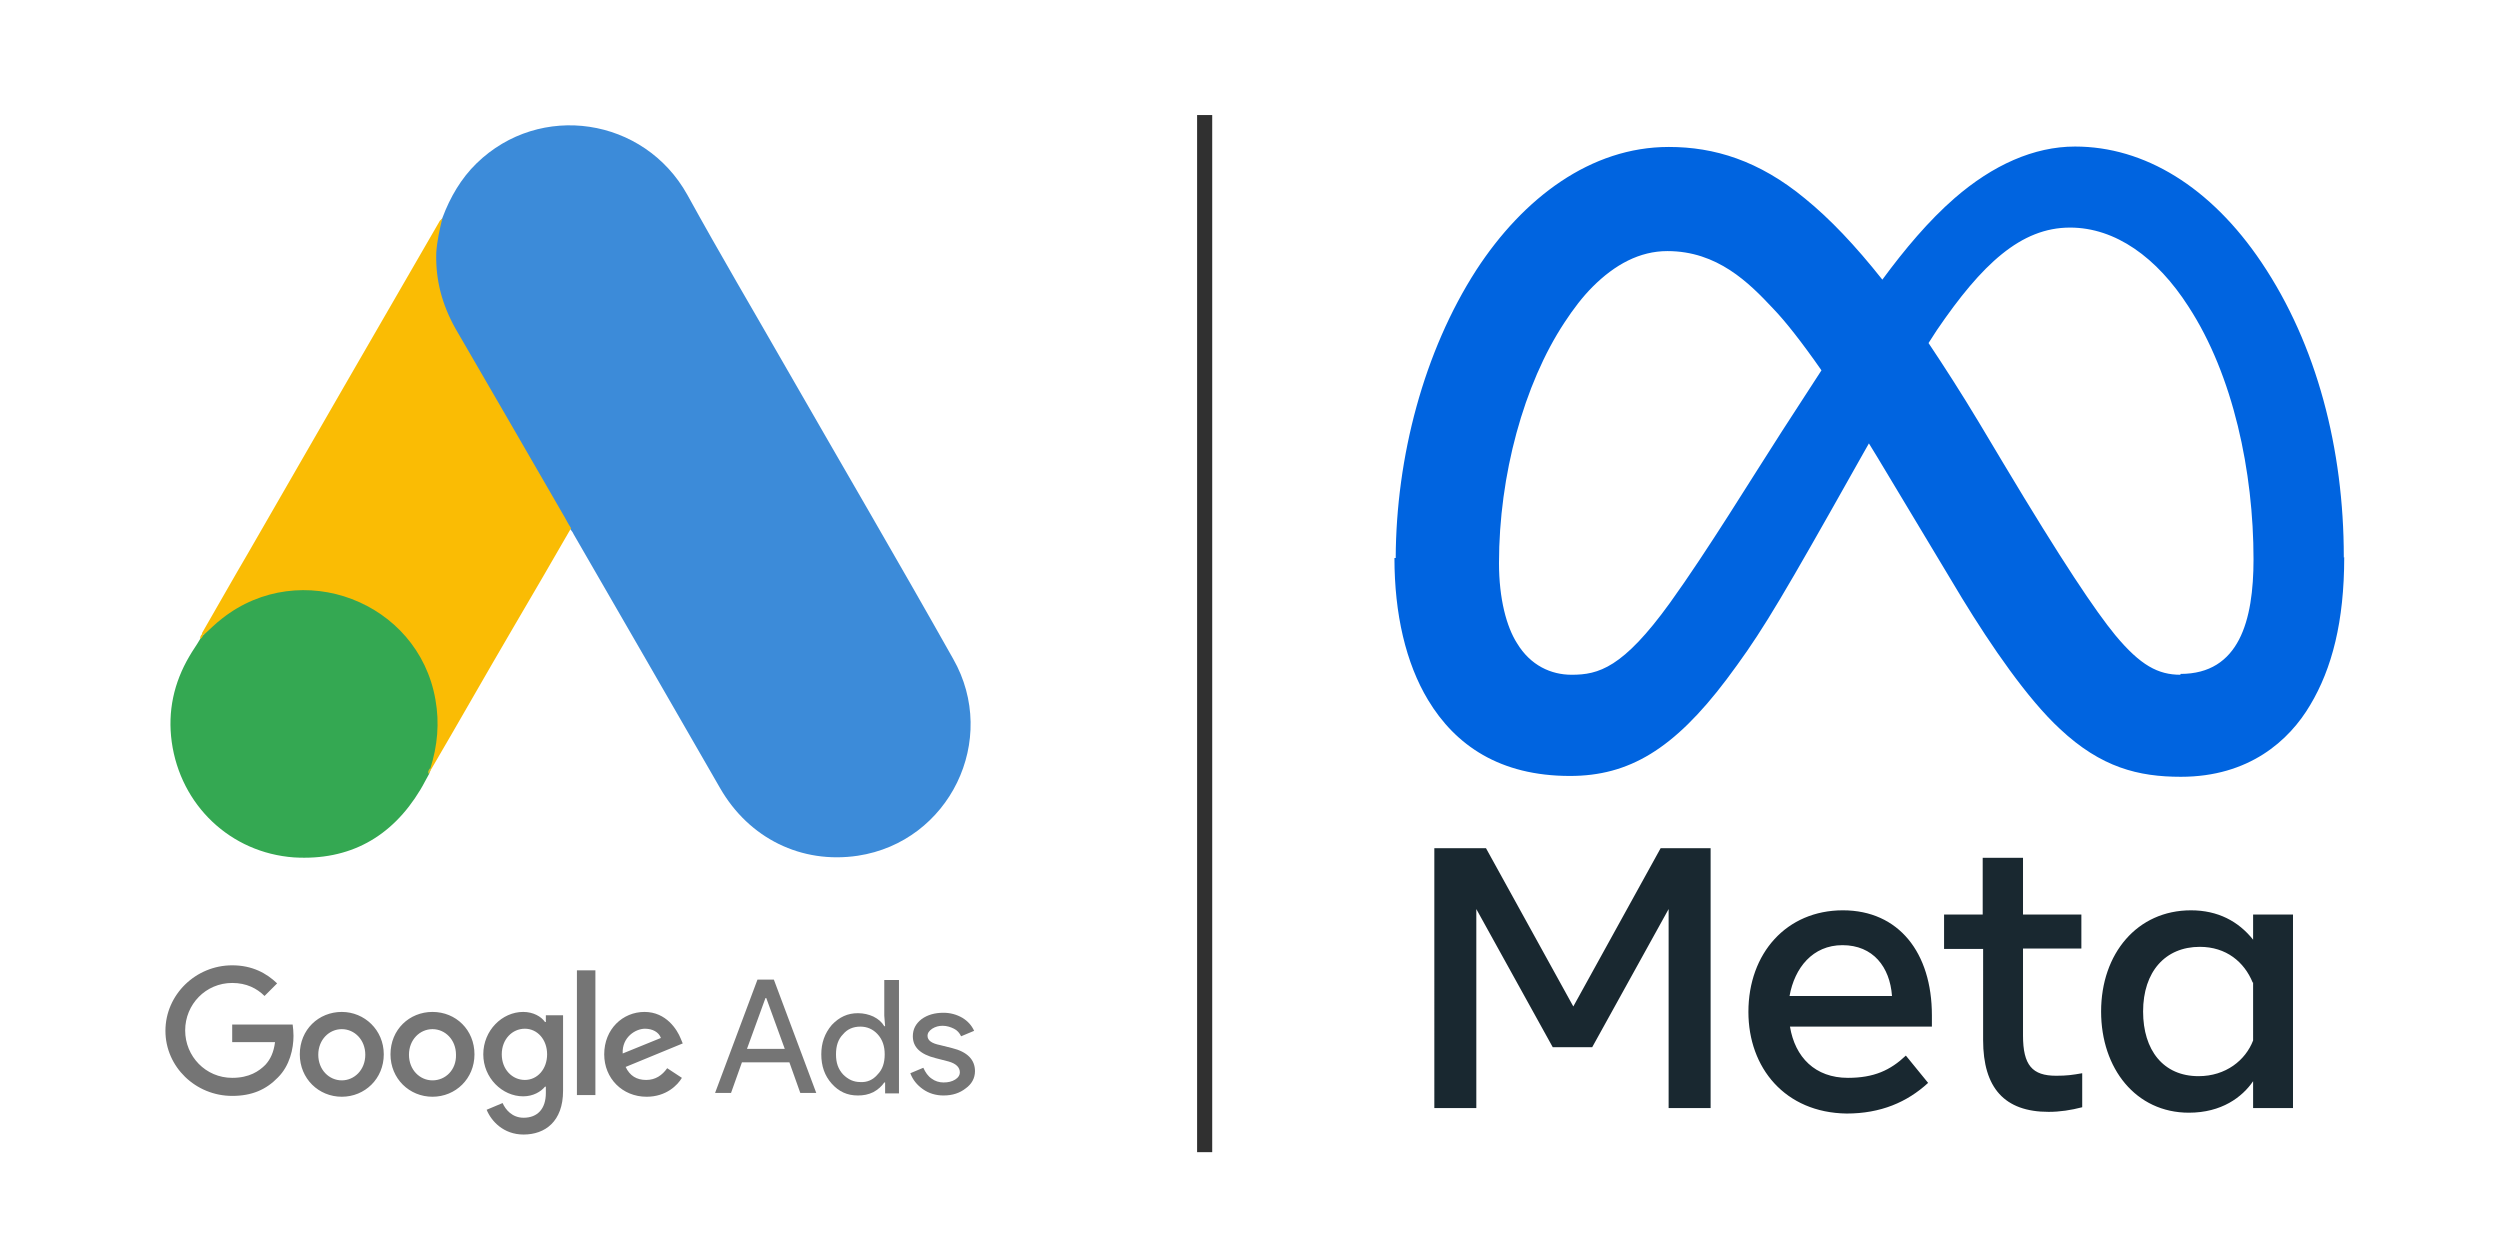
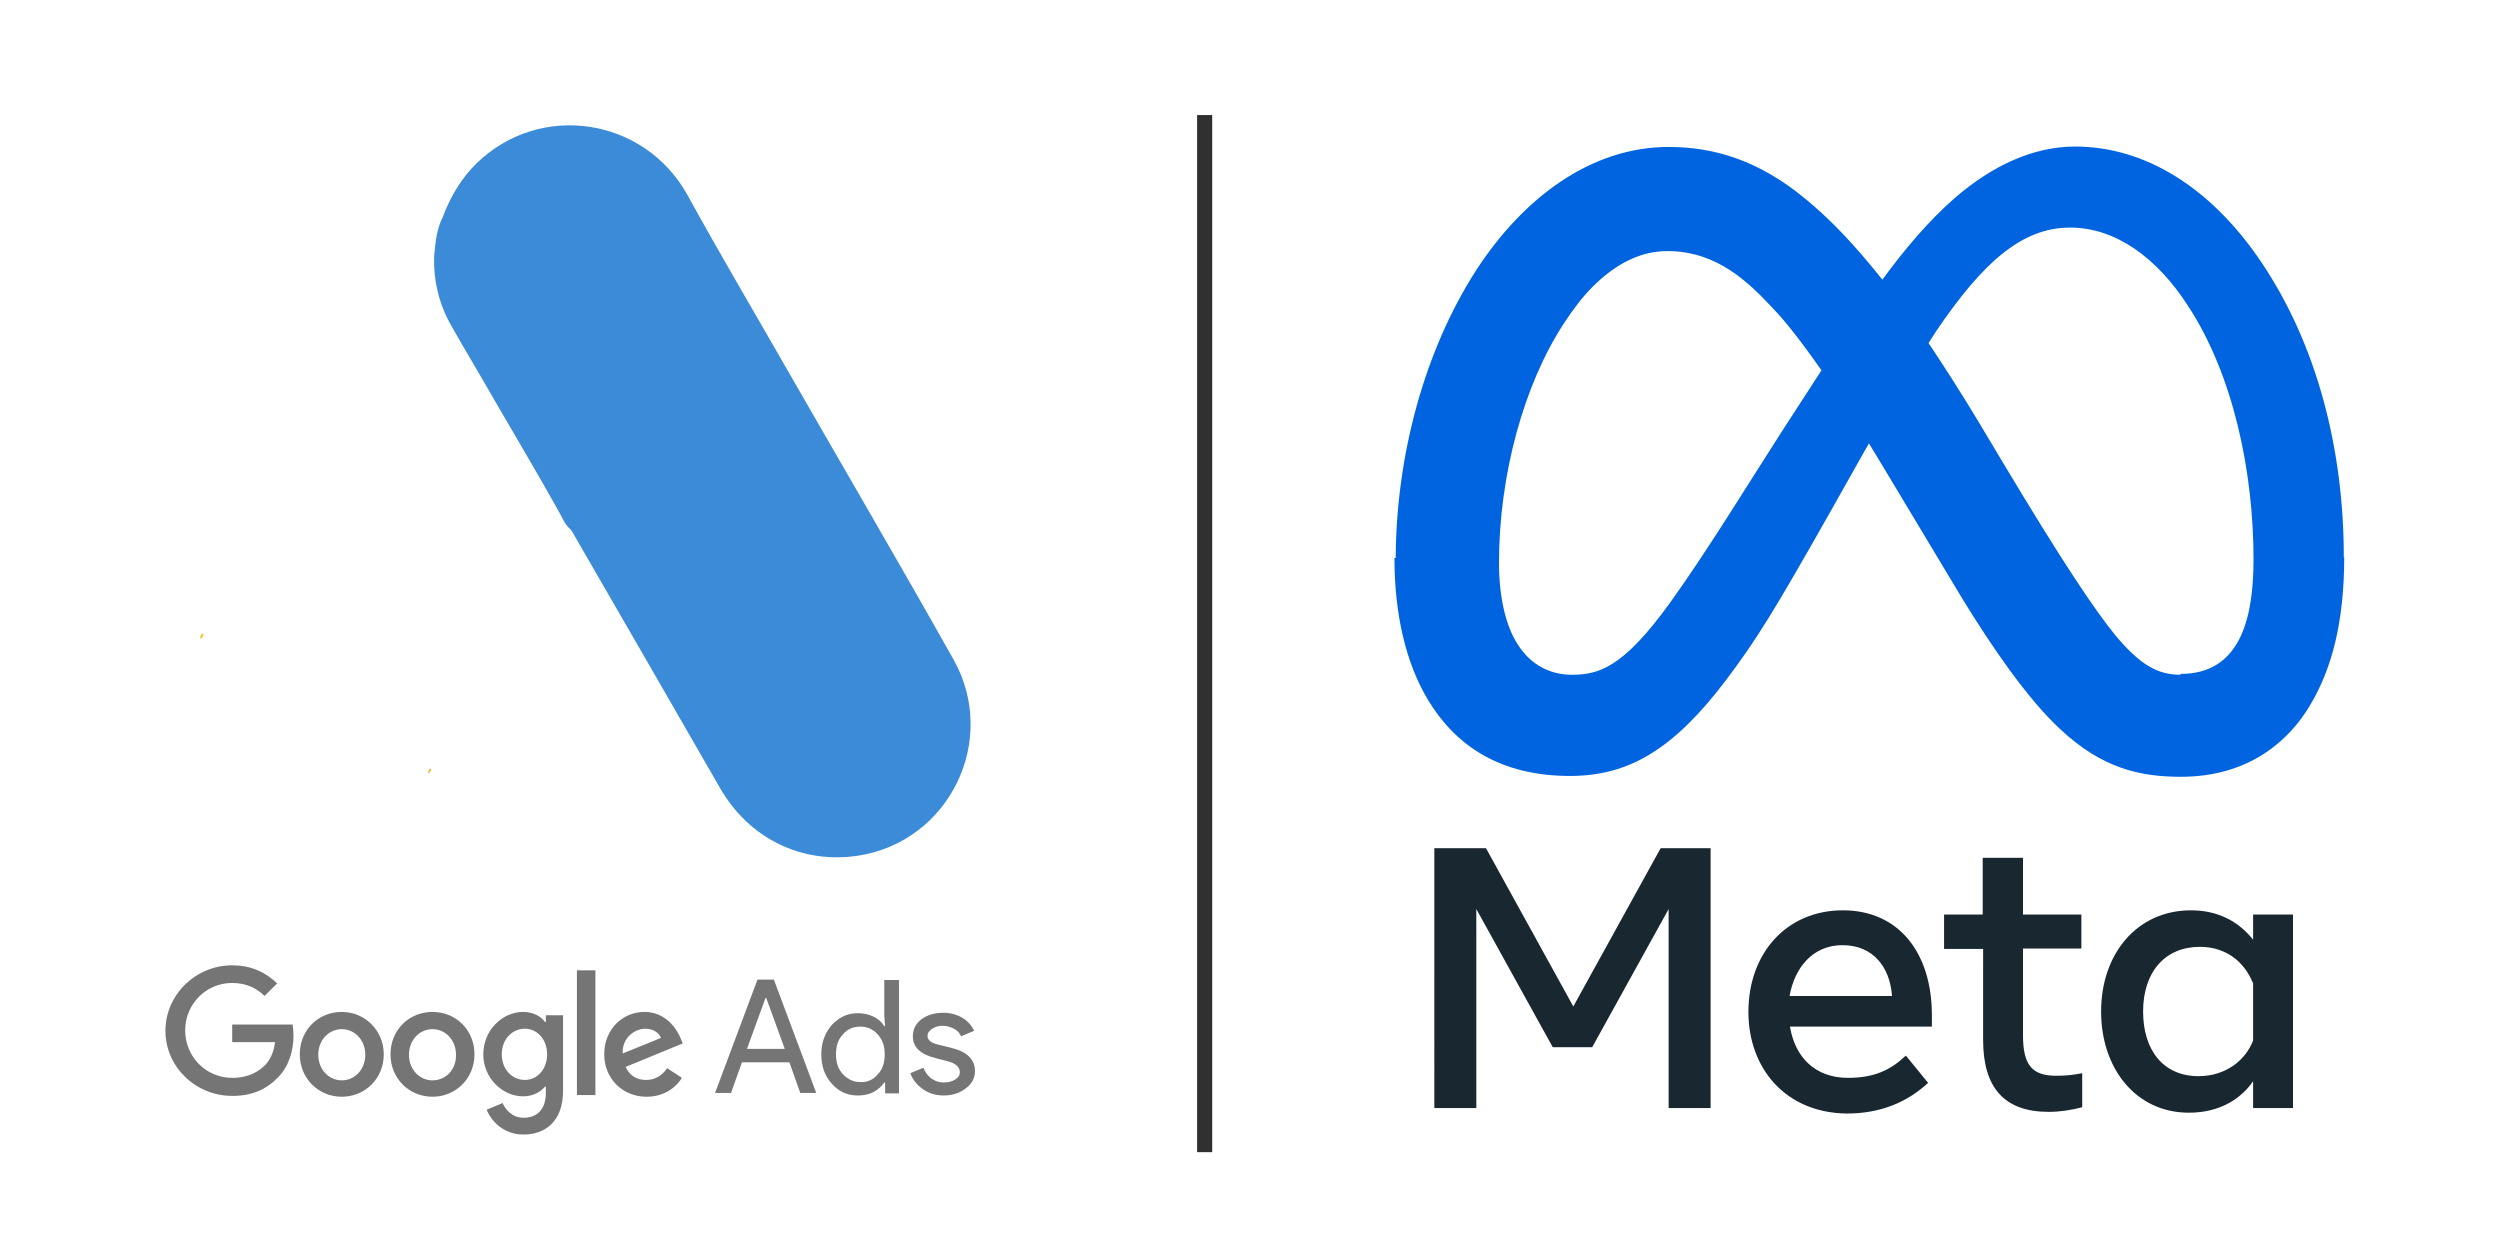
<svg xmlns="http://www.w3.org/2000/svg" id="Capa_1" x="0px" y="0px" viewBox="0 0 595.4 300" overflow="visible" xml:space="preserve">
  <g id="_1.svg" />
  <g>
    <path fill="#115CCD" d="M-494.9,200.7c3.1,3.7,2.6,9.2-1.1,12.2l-28.4,23.7l28.4,23.7c3.7,3.1,4.2,8.5,1.1,12.2s-8.5,4.2-12.2,1.1  l-28.5-23.8c-8.3-6.9-8.3-19.5,0-26.4l28.5-23.8C-503.4,196.5-497.9,197-494.9,200.7z" />
    <path fill="#115CCD" d="M-467.2,200.7c3.1-3.7,8.5-4.2,12.2-1.1l28.6,23.9c8.3,6.9,8.3,19.5,0,26.4l-28.5,23.8  c-3.7,3.1-9.2,2.6-12.2-1.1c-3.1-3.7-2.6-9.2,1.1-12.2l28.4-23.7L-466,213C-469.9,209.8-470.4,204.4-467.2,200.7z" />
  </g>
  <g id="Layer_1" />
  <g>
    <path fill="#3C8BD9" d="M105.4,51.8c1.8-4.8,4.4-9.3,8.1-12.9c15.1-14.7,39.9-11,50.2,7.5c7.7,14,15.8,27.7,23.7,41.5  c13.2,23,26.6,45.9,39.6,69c11,19.3-0.9,43.6-22.7,46.9c-13.4,2-25.9-4.1-32.8-16.1c-11.6-20.2-23.3-40.4-34.9-60.5  c-0.2-0.5-0.5-0.8-0.8-1.2c-1.2-1-1.8-2.5-2.5-3.8c-5.1-9.1-10.4-18.1-15.6-27c-3.3-5.8-6.8-11.6-10.1-17.4  c-3-5.2-4.4-10.9-4.2-16.9C103.7,57.7,104,54.6,105.4,51.8" />
-     <path fill="#FABC04" d="M105.4,51.8c-0.7,2.8-1.3,5.5-1.5,8.4c-0.2,6.5,1.4,12.4,4.6,18.1c8.4,14.5,16.9,29.1,25.3,43.7  c0.8,1.3,1.4,2.6,2.2,3.8c-4.6,8-9.2,15.9-13.9,23.9c-6.5,11.1-12.9,22.4-19.4,33.5c-0.3,0-0.4-0.2-0.5-0.4  c-0.1-0.6,0.2-1.2,0.3-1.8c3.1-11.5,0.5-21.7-7.4-30.5c-4.8-5.3-11-8.3-18.1-9.3c-9.2-1.3-17.4,1.1-24.7,6.8  c-1.3,1-2.2,2.5-3.7,3.2c-0.3,0-0.5-0.2-0.5-0.4c3.7-6.4,7.3-12.8,11-19.1c15.2-26.4,30.4-52.8,45.7-79.2  C105,52.4,105.3,52.1,105.4,51.8" />
-     <path fill="#34A852" d="M48.5,151.2c1.5-1.3,2.8-2.7,4.4-3.9c18.7-14.7,46.7-4.1,50.8,19.3c1,5.6,0.5,11-1.2,16.4  c-0.1,0.5-0.2,0.8-0.3,1.3c-0.7,1.2-1.3,2.5-2.1,3.8C93.3,199.4,83.2,205,70,204.2c-15.1-1.1-27-12.4-29.1-27.5  c-1-7.3,0.5-14.1,4.2-20.4c0.8-1.4,1.7-2.6,2.5-4C48,151.8,47.8,151.2,48.5,151.2" />
    <path fill="#FABC04" d="M48.5,151.2c-0.3,0.3-0.3,0.8-0.8,0.9c-0.1-0.5,0.2-0.8,0.5-1.2L48.5,151.2" />
    <path fill="#E1C025" d="M102.1,184.3c-0.3-0.5,0-0.9,0.3-1.3c0.1,0.1,0.2,0.2,0.3,0.3L102.1,184.3" />
    <path fill="#757575" d="M55.3,229.9c-8.7,0-15.9,7-15.9,15.6S46.6,261,55.3,261c4.7,0,8.1-1.5,10.9-4.4c2.8-2.8,3.7-6.8,3.7-9.9  c0-1-0.1-1.9-0.2-2.7H55.3v4.2h10.2c-0.3,2.4-1.1,4.1-2.3,5.4c-1.5,1.5-3.8,3.1-7.9,3.1c-6.3,0-11.2-5.1-11.2-11.3  s4.9-11.3,11.2-11.3c3.4,0,5.9,1.3,7.7,3.1l3-3C63.5,231.8,60.1,229.9,55.3,229.9z M81.4,241c-5.5,0-10,4.2-10,10.1  c0,5.8,4.5,10.1,10,10.1s10-4.3,10-10.1C91.4,245.3,86.8,241,81.4,241 M81.4,257.3c-3,0-5.6-2.5-5.6-6.1s2.6-6.1,5.6-6.1  s5.6,2.5,5.6,6.1S84.4,257.3,81.4,257.3 M103,241c-5.5,0-10,4.2-10,10.1c0,5.8,4.5,10.1,10,10.1s10-4.3,10-10.1  C113,245.3,108.6,241,103,241 M103,257.3c-3,0-5.6-2.5-5.6-6.1s2.6-6.1,5.6-6.1s5.6,2.5,5.6,6.1C108.7,254.8,106.1,257.3,103,257.3   M124.6,241c-5,0-9.5,4.4-9.5,10.1c0,5.6,4.5,10,9.5,10c2.4,0,4.2-1.1,5.2-2.3h0.2v1.5c0,3.8-2,5.9-5.3,5.9c-2.7,0-4.3-1.9-5-3.5  l-3.8,1.6c1.1,2.7,4,5.9,8.8,5.9c5.1,0,9.4-3.1,9.4-10.4v-18H130v1.6h-0.2C128.9,242.1,127,241,124.6,241 M125,257.2  c-3,0-5.5-2.5-5.5-6.1s2.5-6.1,5.5-6.1c3,0,5.3,2.6,5.3,6.1S128,257.2,125,257.2 M137.4,231.1h4.4v29.7h-4.4V231.1z M153.5,241  c-5.2,0-9.6,4.1-9.6,10.1c0,5.7,4.3,10.1,10.1,10.1c4.7,0,7.4-2.8,8.4-4.5l-3.5-2.3c-1.2,1.7-2.8,2.8-5,2.8c-2.3,0-3.9-1-4.9-3.1  l13.6-5.6l-0.5-1.2C161.3,245.3,158.7,241,153.5,241 M148.3,250.9c-0.2-3.9,3.1-5.9,5.3-5.9c1.8,0,3.3,0.8,3.8,2.2L148.3,250.9z" />
    <path fill="#757575" d="M170.3,260.3l10.1-27h3.9l10.1,27h-3.8L188,253h-11.3l-2.6,7.3H170.3z M177.9,249.8h9l-4.4-12.1h-0.2  L177.9,249.8z" />
    <path fill="#757575" d="M198.1,258.1c-1.7-1.9-2.5-4.2-2.5-7c0-2.7,0.8-5,2.5-7c1.8-1.9,3.8-2.8,6.2-2.8c1.4,0,2.6,0.3,3.7,0.8  c1.2,0.6,2,1.3,2.6,2.3h0.2l-0.2-2.5v-8.5h3.5v27h-3.3v-2.6h-0.2c-0.6,0.9-1.5,1.7-2.6,2.3c-1.2,0.6-2.4,0.8-3.7,0.8  C201.8,260.9,199.8,260,198.1,258.1 M209,255.9c1.2-1.2,1.7-2.8,1.7-4.8c0-1.9-0.5-3.5-1.7-4.8c-1.1-1.2-2.5-1.8-4.1-1.8  c-1.7,0-3.1,0.6-4.1,1.8c-1.2,1.2-1.7,2.8-1.7,4.8s0.5,3.5,1.7,4.8c1.2,1.2,2.5,1.8,4.1,1.8C206.5,257.8,207.9,257.2,209,255.9" />
    <path fill="#757575" d="M230,259.2c-1.4,1.1-3.1,1.7-5.3,1.7c-1.8,0-3.5-0.5-4.9-1.5s-2.4-2.2-3-3.8l3.1-1.3c0.5,1.1,1.1,2,2,2.6  c0.8,0.6,1.8,0.9,2.8,0.9c1.1,0,2-0.2,2.8-0.7s1.1-1.1,1.1-1.7c0-1.2-0.9-2.1-2.7-2.6l-3.1-0.8c-3.6-0.9-5.4-2.6-5.4-5.2  c0-1.7,0.7-3,2.1-4.1c1.4-1,3.1-1.5,5.2-1.5c1.6,0,3.1,0.4,4.5,1.2c1.3,0.8,2.2,1.8,2.8,3.1l-3.1,1.3c-0.4-0.8-0.9-1.4-1.7-1.8  s-1.7-0.7-2.7-0.7c-0.9,0-1.7,0.2-2.5,0.7c-0.7,0.5-1.1,1-1.1,1.7c0,1.1,1,1.8,3,2.2l2.8,0.7c3.7,0.9,5.5,2.8,5.5,5.5  C232.2,256.8,231.4,258.2,230,259.2" />
  </g>
  <path fill="#0064E0" d="M558.2,132.8c0-0.1,0-0.2,0-0.2c0-25.6-6.4-50.5-19.6-70.1c-12.1-18-27.9-27.6-44.4-27.6 c-9.8,0-19.6,4.4-28.7,12.3c-6.2,5.4-11.9,12.2-17.2,19.4c-6.5-8.2-12.5-14.5-18.4-19.3C418.9,38.2,408.2,35,397.5,35 c0,0-0.1,0-0.1,0v0c-18.5,0-34.6,12.1-45.8,29.3c-12.5,19.4-19.1,44.5-19.2,68.6l-0.3,0c0,13.3,2.7,25,8,33.8 c6.5,10.8,17.1,18.1,33.8,18.1c14,0,24.7-6.3,37.3-23c7.1-9.5,10.8-15.3,25.1-40.6l7.1-12.6c0.6-1,1.1-2,1.7-3c0.6,1,1.2,2,1.9,3.1 l20.3,33.8c6.9,11.3,15.6,24,23.3,31.1c9.8,9.2,18.7,11.4,28.8,11.4c16.2,0,25.8-8.6,30.8-17.1c5.2-8.7,8.1-19.9,8.1-35.2 L558.2,132.8z M424.4,102.7c-7.1,11-17.7,28.4-26.7,40.9c-11.2,15.5-17,17.1-23.4,17.1c-4.9,0-9.8-2.2-13-7.5 c-2.5-3.9-4.3-10.6-4.3-19.1c0-20.9,5.9-42.6,15.6-57.3c2.1-3.2,4.3-6.1,6.7-8.5c5.3-5.3,11.2-8.5,17.8-8.5 c11.9,0,19.4,7.5,25.2,13.7c2.9,3,6.9,8.1,11.5,14.7L424.4,102.7z M503.8,151.3c-4.7-5.7-12.7-17.6-26.7-41l-5.8-9.7 c-4.2-7-8.2-13.2-12-18.9c0.7-1,1.3-2.1,2-3.1C472,62.9,481.3,54.2,493,54.2c10.8,0,20.7,7.1,28.2,18.8 c10.7,16.4,15.5,39.4,15.5,60.2c0,14.6-3.4,27.3-17.4,27.3v0.2C514,160.7,509.8,158.5,503.8,151.3z" />
  <path id="Text" fill="#192830" d="M341.7,202h12.2l20.8,37.7l20.8-37.7h11.9v61.9h-10v-47.4l-18.2,32.9h-9.4l-18.2-32.9v47.4h-10 V202z M438.8,225.1c-7.1,0-11.4,5.4-12.6,12.1h24.4C450.1,230.3,446.1,225.1,438.8,225.1L438.8,225.1z M416.4,241 c0-14,9.1-24.2,22.5-24.2c13.3,0,21.2,10.1,21.2,25v2.7h-33.8c1.2,7.3,6,12.2,13.8,12.2c6.2,0,10.1-1.8,13.8-5.3l5.3,6.5 c-5,4.6-11.3,7.3-19.4,7.3C425.1,265,416.4,254.3,416.4,241z M472.2,226H463v-8.2h9.2v-13.5h9.6v13.5h13.9v8.1h-13.9v20.7 c0,7.1,2.2,9.6,7.9,9.6c2.6,0,3.9-0.2,6.2-0.6v8.1c-2.7,0.7-5.3,1.1-8,1.1c-10.5,0-15.6-5.7-15.6-17.1V226z M536.5,234 c-2-4.9-6.3-8.5-12.6-8.5c-8.2,0-13.5,5.9-13.5,15.4c0,9.2,4.8,15.4,13.2,15.4c6.5,0,11.2-3.8,13-8.5V234L536.5,234L536.5,234z  M546.1,263.9h-9.5v-6.4c-2.6,3.8-7.5,7.5-15.3,7.5c-12.6,0-20.9-10.5-20.9-24.1c0-13.8,8.6-24.1,21.4-24.1c6.4,0,11.3,2.6,14.8,7 v-6h9.5V263.9z" />
  <rect x="285.1" y="27.4" fill="#303030" width="3.6" height="247" />
</svg>